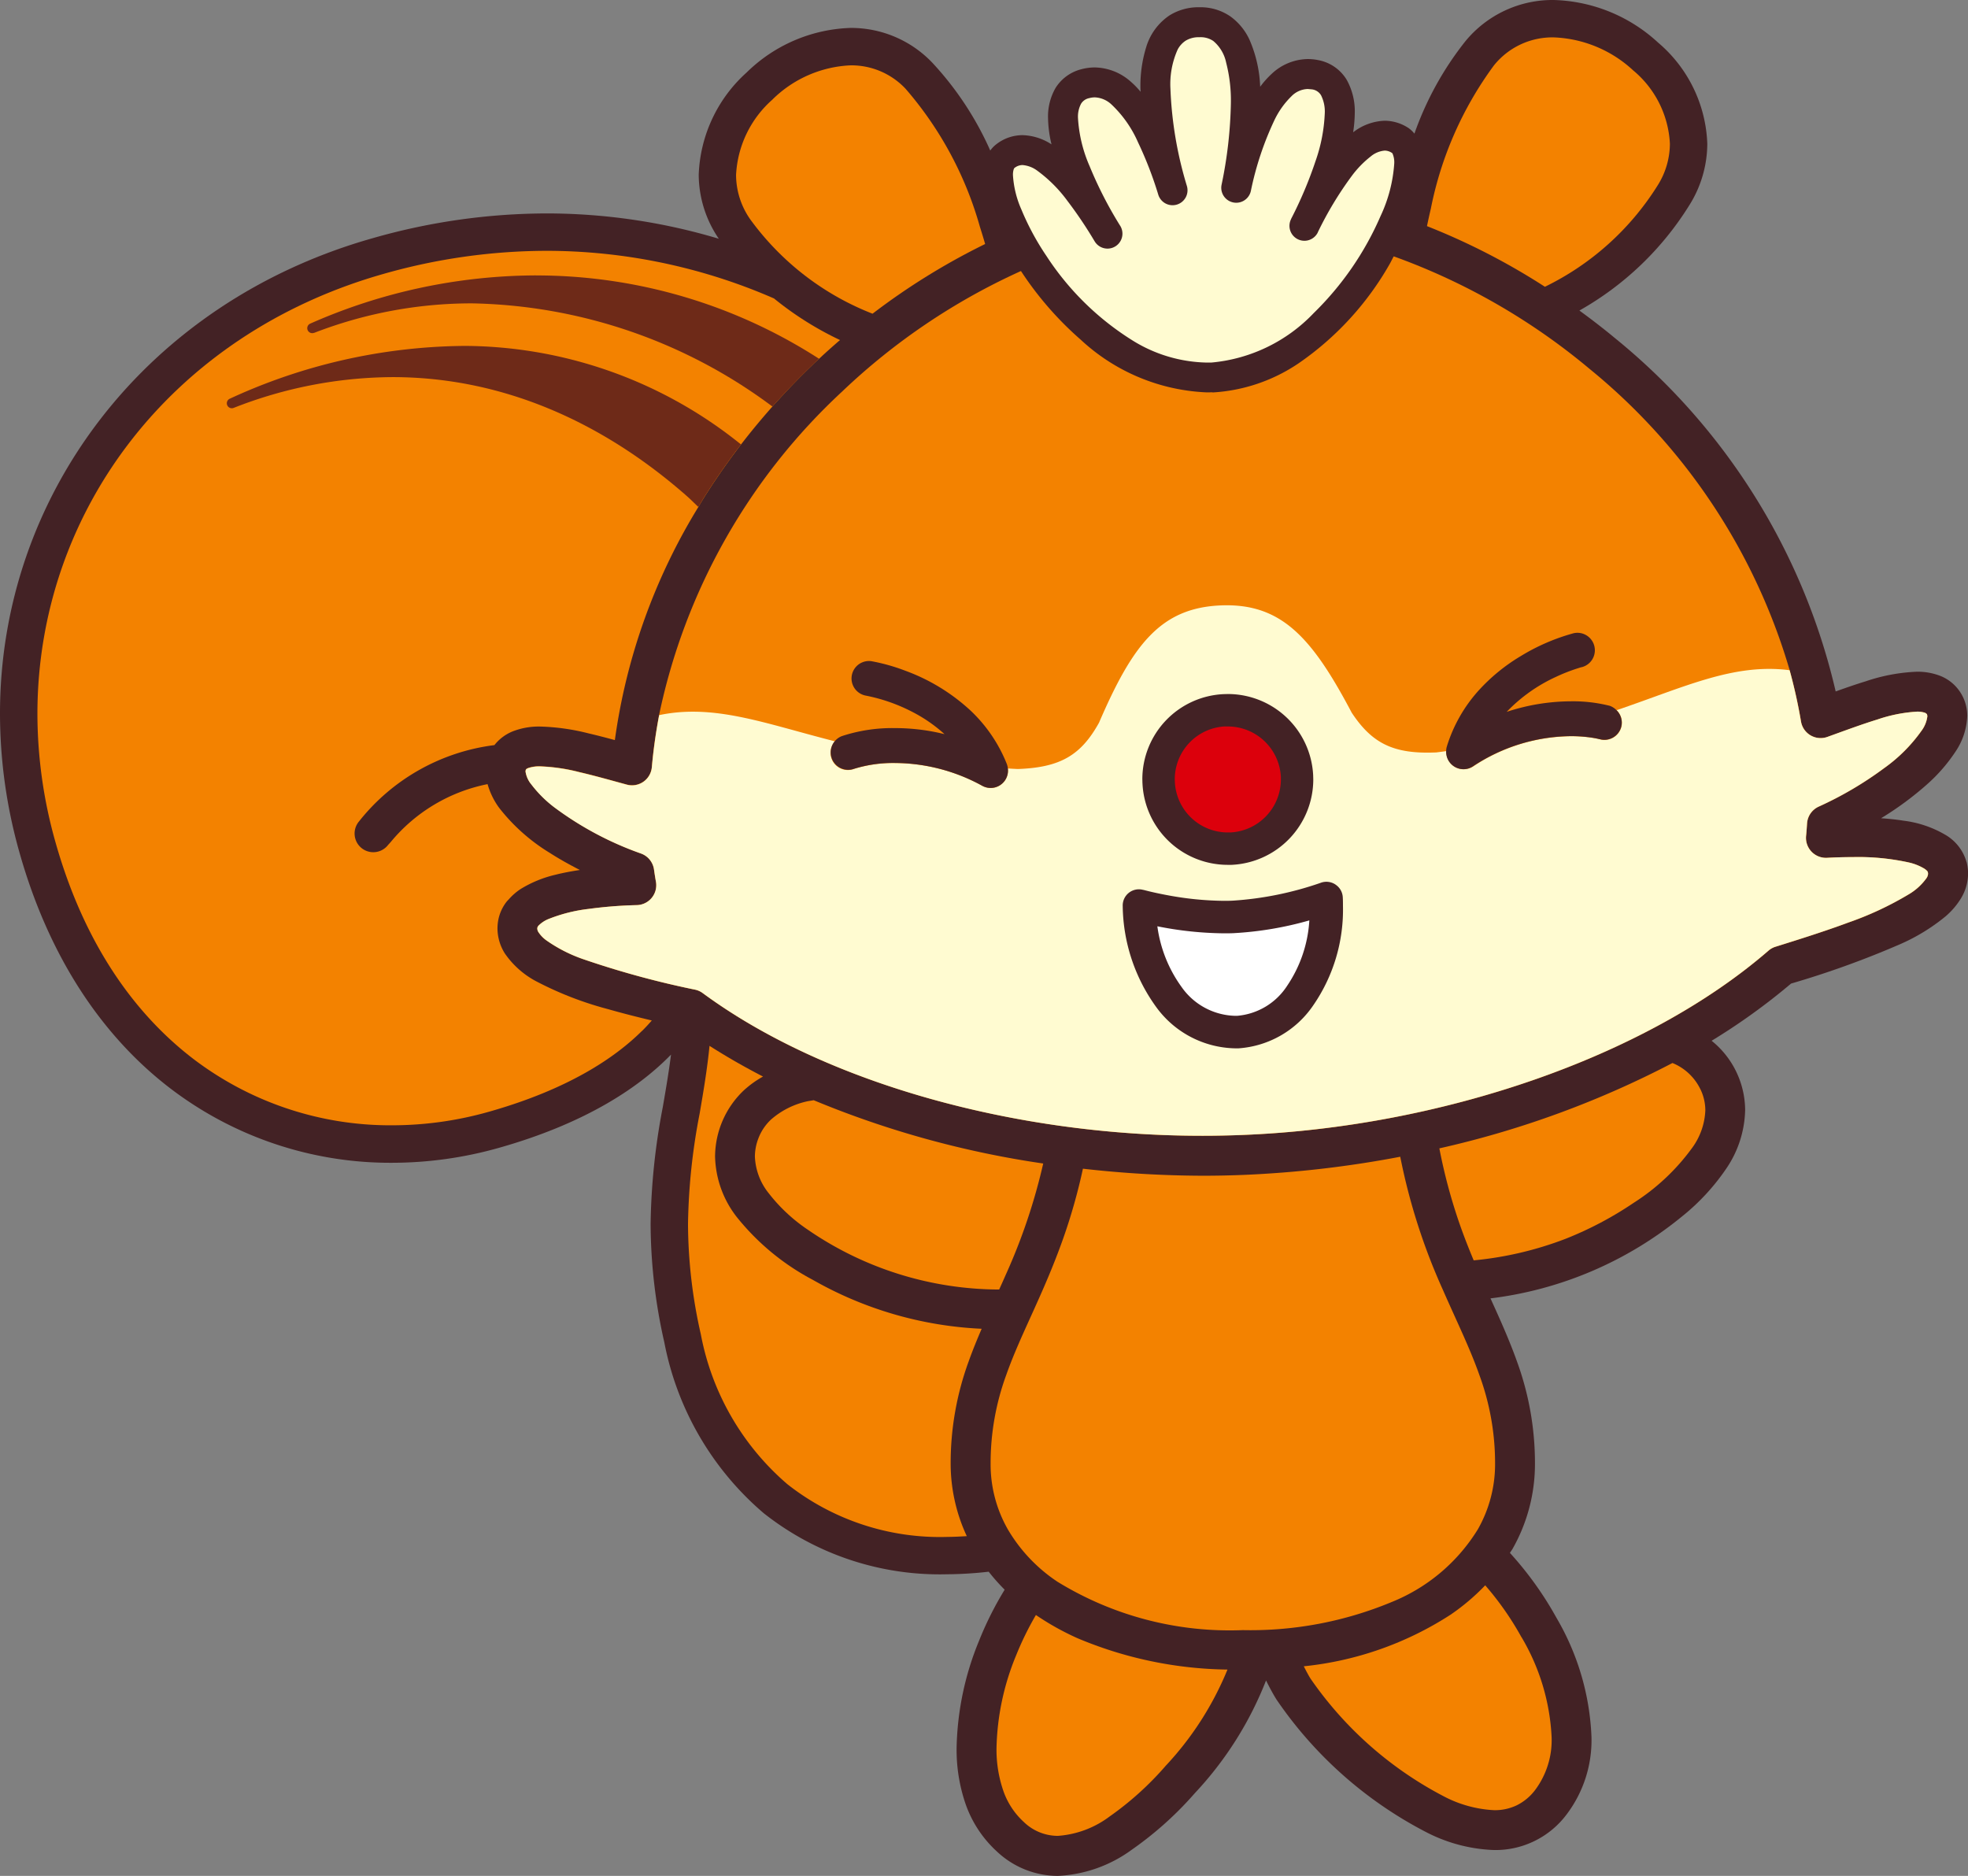
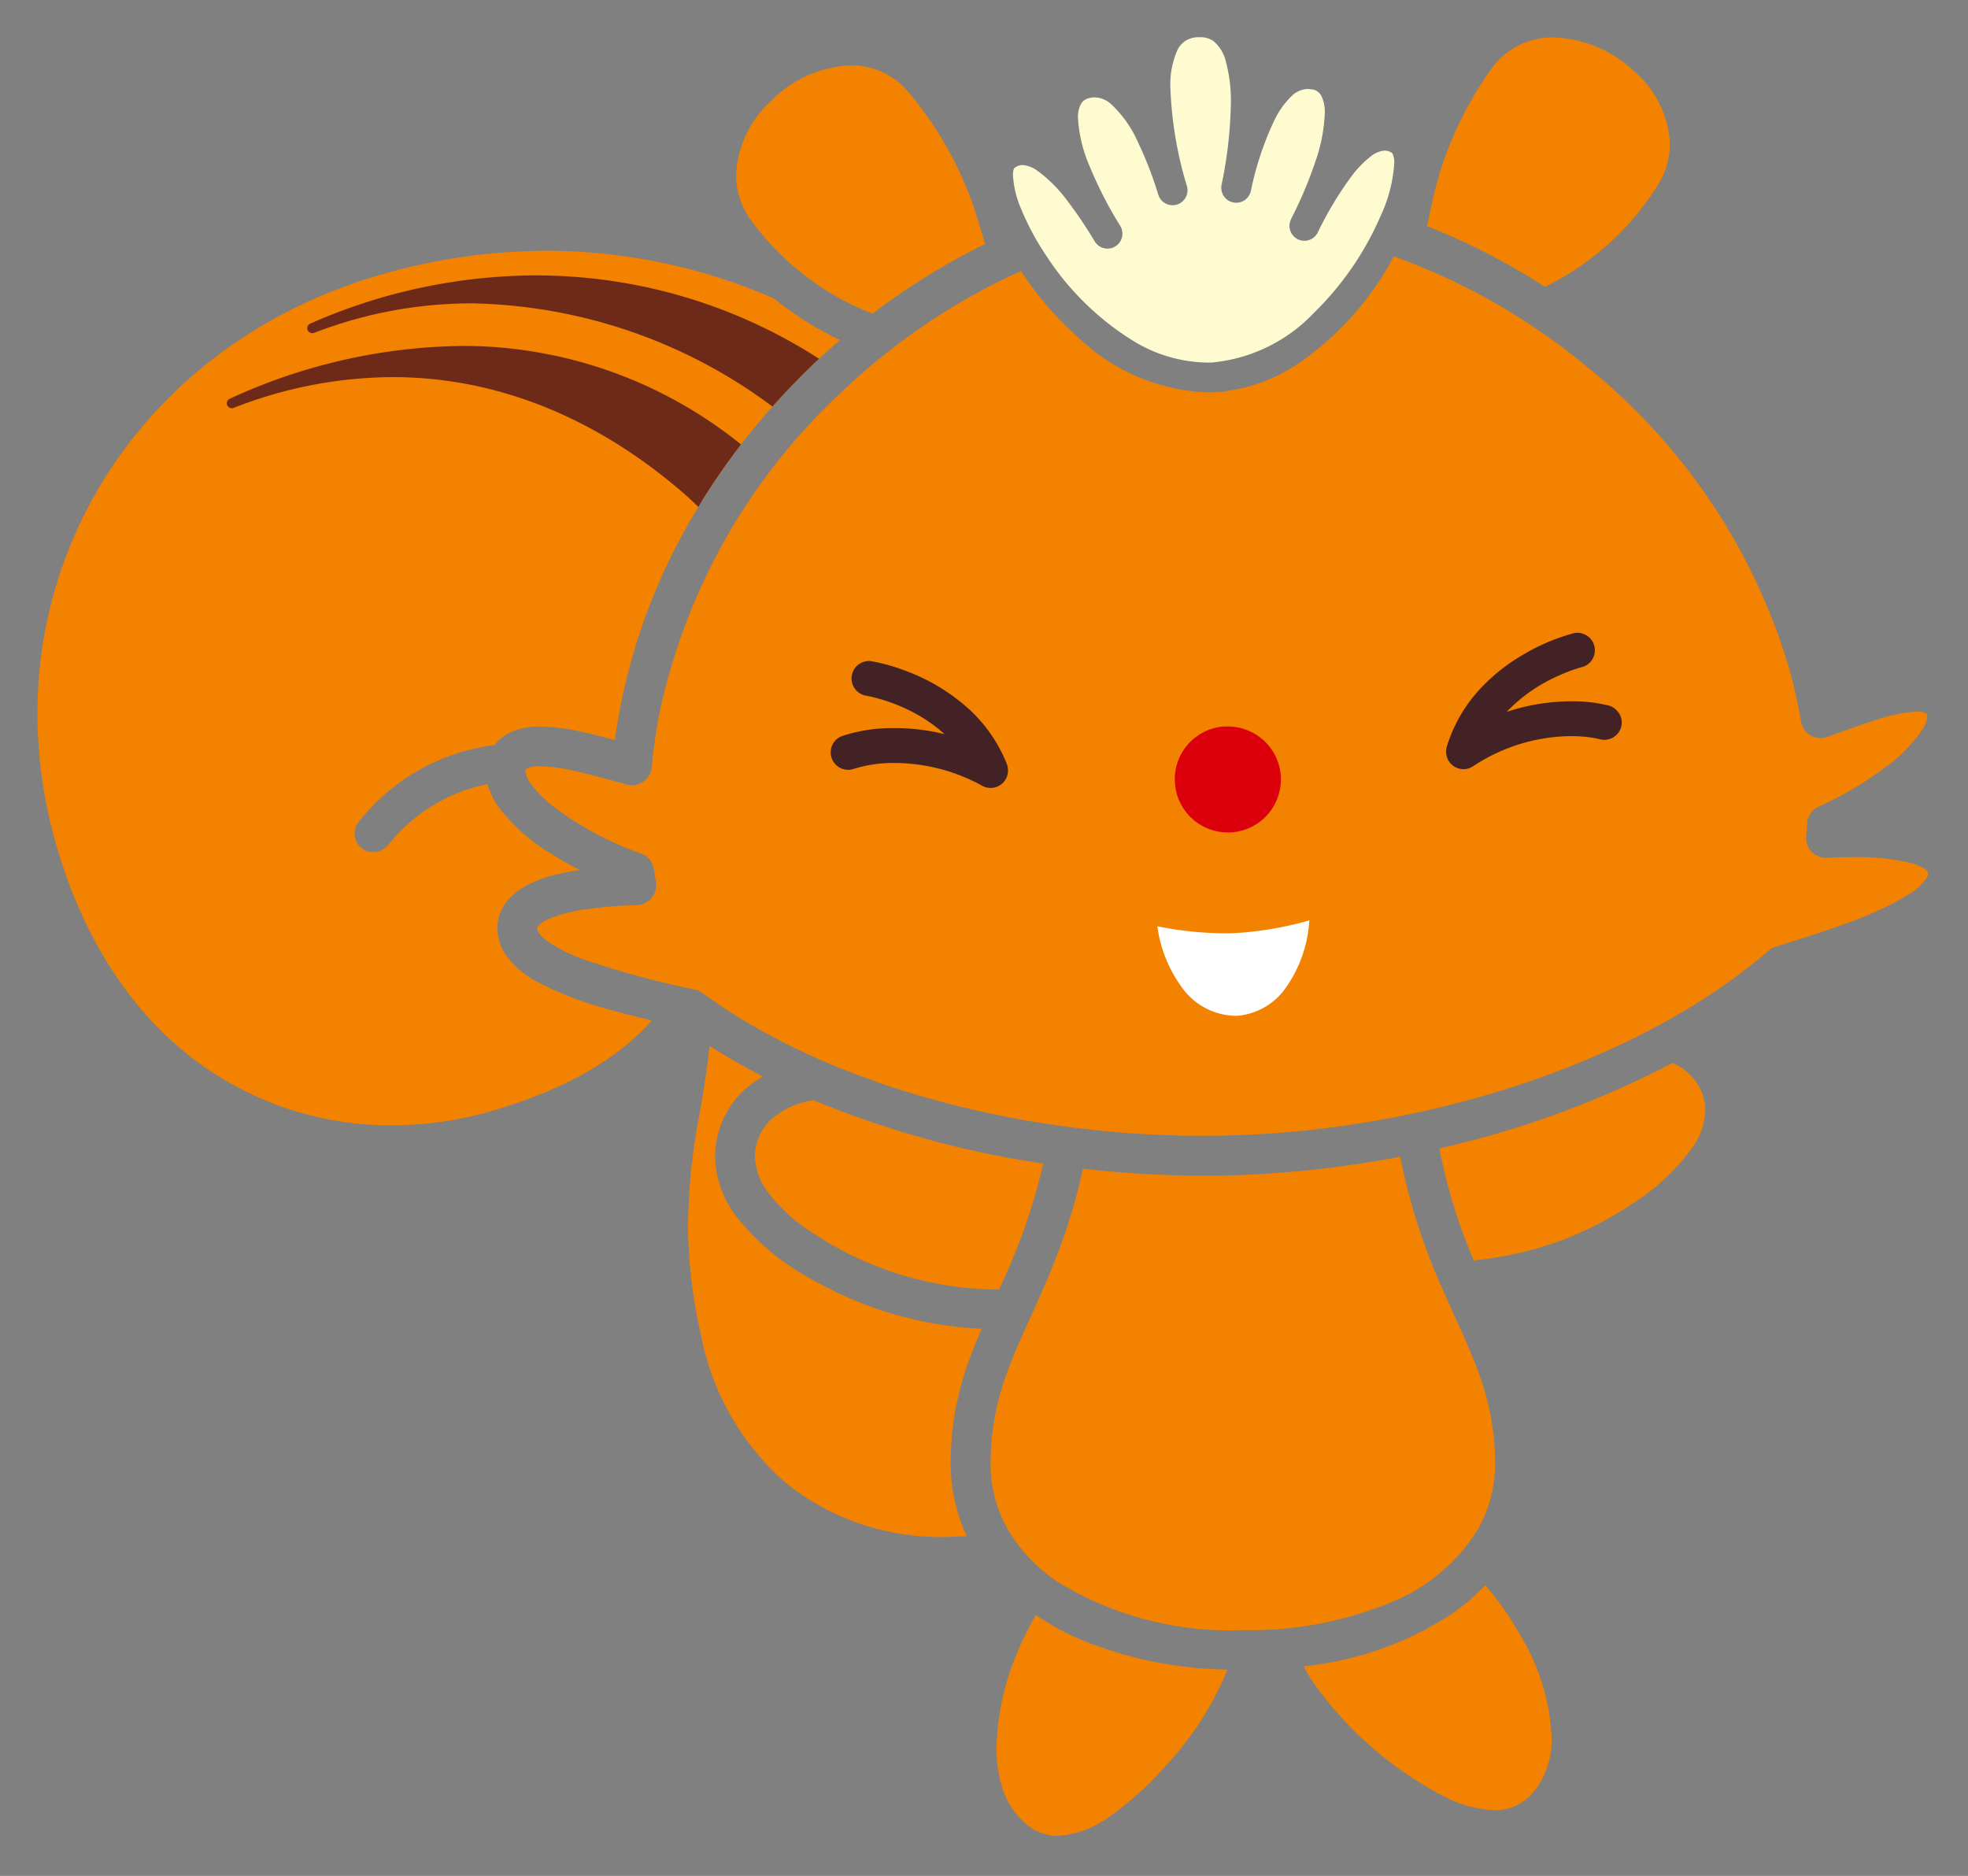
<svg xmlns="http://www.w3.org/2000/svg" id="グループ_222" data-name="グループ 222" width="111.92" height="106.677" viewBox="0 0 111.92 106.677">
  <rect x="0" y="0" width="111.92" height="106.677" fill="#808080" stroke="none" />
  <defs>
    <clipPath id="clip-path">
      <rect id="長方形_96" data-name="長方形 96" width="111.92" height="106.677" fill="none" />
    </clipPath>
  </defs>
  <g id="グループ_221" data-name="グループ 221" clip-path="url(#clip-path)">
-     <path id="パス_144" data-name="パス 144" d="M111.836,49.028v-.006a2.615,2.615,0,0,0-1.1-1.486,6.172,6.172,0,0,0-2.49-.867c-.41-.067-.84-.108-1.269-.139a18.015,18.015,0,0,0,2.611-1.924,9.389,9.389,0,0,0,1.607-1.842,3.877,3.877,0,0,0,.682-2.045,2.45,2.45,0,0,0-.346-1.272,2.417,2.417,0,0,0-1.158-1,3.55,3.55,0,0,0-1.371-.248,10.324,10.324,0,0,0-2.9.545c-.568.174-1.14.373-1.707.576A36.468,36.468,0,0,0,91.828,19.216c-.652-.542-1.324-1.057-2.008-1.557A17.431,17.431,0,0,0,96.053,11.7a6.611,6.611,0,0,0,1.041-3.524,7.9,7.9,0,0,0-2.8-5.755A9.1,9.1,0,0,0,88.359,0a6.411,6.411,0,0,0-5.031,2.356A18.052,18.052,0,0,0,80.438,7.6a1.645,1.645,0,0,0-.317-.306,2.482,2.482,0,0,0-1.373-.428,3.089,3.089,0,0,0-1.795.658,7.835,7.835,0,0,0,.092-1.066,3.671,3.671,0,0,0-.461-1.924,2.408,2.408,0,0,0-1.672-1.125h.006a2.95,2.95,0,0,0-.545-.051A3.053,3.053,0,0,0,72.32,4.2a5.149,5.149,0,0,0-.654.734,7.345,7.345,0,0,0-.6-2.658A3.368,3.368,0,0,0,69.979.939,2.99,2.99,0,0,0,68.231.412l-.155,0h0a3.121,3.121,0,0,0-1.564.462,3.312,3.312,0,0,0-1.33,1.814,7.419,7.419,0,0,0-.325,2.348c0,.06.01.123.01.183a5.072,5.072,0,0,0-.594-.605,3.158,3.158,0,0,0-2.011-.779,2.992,2.992,0,0,0-.758.1,2.431,2.431,0,0,0-1.479,1.074,3.254,3.254,0,0,0-.423,1.711A6.8,6.8,0,0,0,59.8,8.21a3.158,3.158,0,0,0-1.647-.524,2.432,2.432,0,0,0-1.525.543l0,0a1.656,1.656,0,0,0-.312.332,18.062,18.062,0,0,0-3.3-5,6.378,6.378,0,0,0-4.643-1.973A8.829,8.829,0,0,0,42.463,4.12a8.21,8.21,0,0,0-2.727,5.824,6.5,6.5,0,0,0,1.143,3.633,34.164,34.164,0,0,0-9.793-1.44,36.174,36.174,0,0,0-9.863,1.4C8.272,17.188-.008,28.188,0,40.592A29.03,29.03,0,0,0,1.113,48.5c1.713,6.056,4.782,10.488,8.555,13.38A20.616,20.616,0,0,0,22.3,66.124a22.366,22.366,0,0,0,6.08-.852c5.037-1.424,8.041-3.508,9.781-5.3-.125.989-.293,1.973-.471,3A37.463,37.463,0,0,0,37,69.612a30.756,30.756,0,0,0,.781,6.728,16.961,16.961,0,0,0,5.649,9.709,16.137,16.137,0,0,0,10.418,3.475,22.126,22.126,0,0,0,2.379-.146,11.2,11.2,0,0,0,.908,1.023,19.139,19.139,0,0,0-1.457,2.906,16.785,16.785,0,0,0-1.276,6.08,9.483,9.483,0,0,0,.516,3.215,6.6,6.6,0,0,0,1.8,2.709,5.061,5.061,0,0,0,3.441,1.365,7.709,7.709,0,0,0,4.205-1.488,19.8,19.8,0,0,0,3.586-3.217A20.023,20.023,0,0,0,72,95.563c.18.361.369.723.594,1.084a23.184,23.184,0,0,0,8.476,7.522,9.087,9.087,0,0,0,3.9,1.037,5.054,5.054,0,0,0,4.121-2.022,6.987,6.987,0,0,0,1.416-4.408A14.5,14.5,0,0,0,88.516,92a19.448,19.448,0,0,0-2.647-3.692c.047-.076.1-.146.147-.224a9.774,9.774,0,0,0,1.277-4.873,16.839,16.839,0,0,0-1.021-5.784c-.442-1.238-.967-2.4-1.508-3.592a21.241,21.241,0,0,0,10.9-4.666A12.405,12.405,0,0,0,98.141,66.5a6.133,6.133,0,0,0,1.105-3.36,5.095,5.095,0,0,0-1.906-3.955,35.975,35.975,0,0,0,4.517-3.252,52.327,52.327,0,0,0,6.208-2.242,11,11,0,0,0,2.564-1.568,4.276,4.276,0,0,0,.9-1.051,2.729,2.729,0,0,0,.395-1.4,2.609,2.609,0,0,0-.084-.652" fill="#432225" />
    <path id="パス_145" data-name="パス 145" d="M81.371,11.87a20.382,20.382,0,0,1,3.59-8.152,4.259,4.259,0,0,1,3.4-1.592A7.018,7.018,0,0,1,92.875,4a5.792,5.792,0,0,1,2.092,4.176,4.473,4.473,0,0,1-.717,2.4,15.61,15.61,0,0,1-6.391,5.732,38.3,38.3,0,0,0-6.707-3.449c.069-.33.141-.66.219-.99" fill="#f38200" />
    <path id="パス_146" data-name="パス 146" d="M57.654,9.616l.021-.049a.743.743,0,0,1,.475-.181,1.617,1.617,0,0,1,.842.322,7.906,7.906,0,0,1,1.715,1.719,24.118,24.118,0,0,1,1.539,2.287l.01.015a.85.85,0,0,0,1.453-.884l-.006-.008a22.6,22.6,0,0,1-1.735-3.383,7.955,7.955,0,0,1-.662-2.729A1.57,1.57,0,0,1,61.48,5.9a.7.7,0,0,1,.467-.32,1.2,1.2,0,0,1,.318-.043,1.472,1.472,0,0,1,.934.394,6.58,6.58,0,0,1,1.519,2.159,21.443,21.443,0,0,1,1.151,2.974.85.85,0,0,0,1.629-.488,21.786,21.786,0,0,1-.936-5.539,4.8,4.8,0,0,1,.412-2.221,1.369,1.369,0,0,1,.451-.5,1.417,1.417,0,0,1,.721-.2h0l.08,0A1.282,1.282,0,0,1,69,2.331a2.174,2.174,0,0,1,.73,1.226A8.588,8.588,0,0,1,70,5.866a24.653,24.653,0,0,1-.528,4.635.851.851,0,0,0,1.665.355A17.7,17.7,0,0,1,72.492,6.8a4.765,4.765,0,0,1,.961-1.334,1.351,1.351,0,0,1,.92-.405l.226.02,0,0a.7.7,0,0,1,.528.336,2.059,2.059,0,0,1,.212,1.041,9.294,9.294,0,0,1-.527,2.709,23.124,23.124,0,0,1-1.389,3.285l0,.008a.849.849,0,0,0,1.517.765l0-.007A19.9,19.9,0,0,1,76.879,10a5.731,5.731,0,0,1,1.07-1.1,1.418,1.418,0,0,1,.8-.336.748.748,0,0,1,.429.145l.012.017a1.247,1.247,0,0,1,.1.575,8.315,8.315,0,0,1-.777,2.984A17.343,17.343,0,0,1,74.715,17.8a9.161,9.161,0,0,1-5.832,2.818c-.09,0-.178,0-.268,0a8.269,8.269,0,0,1-4.162-1.229,15.846,15.846,0,0,1-4.947-4.84,14.809,14.809,0,0,1-1.422-2.64,5.656,5.656,0,0,1-.477-1.942,1.027,1.027,0,0,1,.047-.355" fill="#fffbd1" />
    <path id="パス_147" data-name="パス 147" d="M43.926,5.663a6.735,6.735,0,0,1,4.449-1.947A4.226,4.226,0,0,1,51.5,5.048a20.39,20.39,0,0,1,4.225,7.842q.157.492.3.986a38.331,38.331,0,0,0-6.4,3.961l-.01,0a15.606,15.606,0,0,1-6.836-5.211,4.425,4.425,0,0,1-.919-2.678,6.116,6.116,0,0,1,2.064-4.281" fill="#f38200" />
    <path id="パス_148" data-name="パス 148" d="M36.512,58.622c-1.49,1.48-4.113,3.3-8.709,4.6a20.208,20.208,0,0,1-5.5.77,18.486,18.486,0,0,1-11.34-3.8c-3.379-2.6-6.189-6.59-7.8-12.271a26.854,26.854,0,0,1-1.035-7.332C2.133,29.149,9.7,19.013,21.8,15.579a34.05,34.05,0,0,1,9.285-1.316,32.384,32.384,0,0,1,12.932,2.709,18.4,18.4,0,0,0,3.754,2.365c-.4.345-.8.7-1.188,1.064-.086.08-.176.156-.261.237-.055.052-.108.109-.163.16q-.951.913-1.845,1.894c-.129.141-.258.281-.385.424-.619.7-1.217,1.418-1.787,2.16-.115.151-.229.3-.342.453q-.943,1.263-1.783,2.6c-.1.164-.2.332-.3.5a34.254,34.254,0,0,0-4.75,13.258c-.5-.137-1.006-.268-1.508-.385a12.451,12.451,0,0,0-2.724-.385,4.089,4.089,0,0,0-1.578.274,2.521,2.521,0,0,0-1.04.781A11.674,11.674,0,0,0,20.4,46.733a1.063,1.063,0,0,0,1.658,1.332c.051-.064.109-.119.162-.181a9.563,9.563,0,0,1,5.508-3.293,4.233,4.233,0,0,0,.648,1.334,10.715,10.715,0,0,0,2.9,2.582c.521.336,1.1.658,1.7.966-.473.073-.939.157-1.383.27a6.674,6.674,0,0,0-1.982.811,3.316,3.316,0,0,0-.686.6,1.617,1.617,0,0,0-.113.121,2.436,2.436,0,0,0-.479,1.065,2.611,2.611,0,0,0-.041.459,2.685,2.685,0,0,0,.42,1.423,5.012,5.012,0,0,0,1.866,1.625,19.483,19.483,0,0,0,4.021,1.545c.815.233,1.649.444,2.469.639-.164.19-.344.385-.549.59" fill="#f38200" />
    <path id="パス_149" data-name="パス 149" d="M53.848,87.4a14.023,14.023,0,0,1-9.072-3,14.842,14.842,0,0,1-4.92-8.524,28.623,28.623,0,0,1-.729-6.267,35.3,35.3,0,0,1,.66-6.275c.217-1.262.432-2.53.563-3.86q1.457.928,3.043,1.746a5.756,5.756,0,0,0-1.094.787,5.226,5.226,0,0,0-1.633,3.758A5.8,5.8,0,0,0,41.893,69.2a13.747,13.747,0,0,0,4.334,3.582,21.318,21.318,0,0,0,9.6,2.781c-.263.613-.517,1.231-.744,1.869a16.838,16.838,0,0,0-1.019,5.783,9.755,9.755,0,0,0,.918,4.141c-.385.022-.766.043-1.139.043" fill="#f38200" />
    <path id="パス_150" data-name="パス 150" d="M56.811,73.331a19.264,19.264,0,0,1-10.892-3.416,9.567,9.567,0,0,1-2.2-2.057,3.545,3.545,0,0,1-.788-2.089,2.9,2.9,0,0,1,.195-1.024,2.849,2.849,0,0,1,.724-1.082,4.615,4.615,0,0,1,1.986-1.018c.134-.035.294-.05.438-.08a54.425,54.425,0,0,0,13.054,3.6,33.354,33.354,0,0,1-2.108,6.277c-.132.3-.265.6-.4.893Z" fill="#f38200" />
    <path id="パス_151" data-name="パス 151" d="M66.258,100.456A17.608,17.608,0,0,1,63.1,103.3a5.538,5.538,0,0,1-2.944,1.1,2.786,2.786,0,0,1-1.927-.785,4.306,4.306,0,0,1-1.174-1.789,7.187,7.187,0,0,1-.383-2.447,14.543,14.543,0,0,1,1.113-5.239,17.415,17.415,0,0,1,1.127-2.3,15.259,15.259,0,0,0,2.375,1.324,22.667,22.667,0,0,0,8.52,1.779,17.959,17.959,0,0,1-3.547,5.508" fill="#f38200" />
    <path id="パス_152" data-name="パス 152" d="M86.531,93.105a12.289,12.289,0,0,1,1.709,5.672,4.736,4.736,0,0,1-.932,3.008,2.95,2.95,0,0,1-1.078.89,2.876,2.876,0,0,1-1.26.264,6.88,6.88,0,0,1-2.9-.807,20.982,20.982,0,0,1-7.545-6.681c-.146-.237-.26-.463-.379-.694A18.878,18.878,0,0,0,82.5,91.818a12.377,12.377,0,0,0,1.964-1.666,17.084,17.084,0,0,1,2.063,2.953" fill="#f38200" />
    <path id="パス_153" data-name="パス 153" d="M85.025,83.216a7.491,7.491,0,0,1-.98,3.752A10.241,10.241,0,0,1,79.15,91.1a20.918,20.918,0,0,1-8.471,1.6,18.7,18.7,0,0,1-10.541-2.752,9.118,9.118,0,0,1-2.824-2.98,7.459,7.459,0,0,1-.978-3.752,14.582,14.582,0,0,1,.89-5.029c.809-2.3,2.112-4.582,3.229-7.735a32.529,32.529,0,0,0,1.131-3.992,61.656,61.656,0,0,0,6.816.4q1.163,0,2.32-.047a61.067,61.067,0,0,0,8.91-1.033,34.74,34.74,0,0,0,2.426,7.572c.779,1.781,1.531,3.3,2.074,4.84a14.534,14.534,0,0,1,.893,5.029" fill="#f38200" />
    <path id="パス_154" data-name="パス 154" d="M96.682,61.9a2.76,2.76,0,0,1,.3,1.24,3.879,3.879,0,0,1-.733,2.114A12.208,12.208,0,0,1,92.909,68.4a20.063,20.063,0,0,1-3.885,2.051,19.759,19.759,0,0,1-5.215,1.222c-.264-.63-.522-1.283-.768-1.978a31.048,31.048,0,0,1-1.185-4.391A54.36,54.36,0,0,0,95.112,60.45a3.02,3.02,0,0,1,1.57,1.453" fill="#f38200" />
    <path id="パス_155" data-name="パス 155" d="M68.951,22.318a9.7,9.7,0,0,0,4.906-1.662,17.113,17.113,0,0,0,5.164-5.625c.088-.153.155-.3.239-.453a36.713,36.713,0,0,1,11.119,6.383,34.663,34.663,0,0,1,11.4,17.152,29.274,29.274,0,0,1,.647,2.914,1.132,1.132,0,0,0,1.5.879c.961-.346,1.949-.715,2.847-.99a8.414,8.414,0,0,1,2.233-.446,1.322,1.322,0,0,1,.492.071l.092.07.023.109a1.713,1.713,0,0,1-.328.828,8.974,8.974,0,0,1-2.139,2.139,20.233,20.233,0,0,1-3.718,2.186,1.135,1.135,0,0,0-.659.955c-.015.25-.031.486-.054.7a1.136,1.136,0,0,0,1.187,1.254c.479-.026.985-.041,1.488-.041a13.425,13.425,0,0,1,3.178.308,3.012,3.012,0,0,1,.891.36c.164.119.174.166.181.185l.012.088a.487.487,0,0,1-.084.248,3.294,3.294,0,0,1-1.035.94,18.4,18.4,0,0,1-3.406,1.59c-1.348.5-2.813.961-4.155,1.38a1.1,1.1,0,0,0-.4.225c-7.06,6.115-18.732,10.045-29.937,10.479q-1.115.043-2.231.045c-10.537.007-21.42-2.948-28.445-8.116a1.136,1.136,0,0,0-.42-.191,51.287,51.287,0,0,1-6.379-1.738,8.431,8.431,0,0,1-2.1-1.075,1.755,1.755,0,0,1-.429-.443.382.382,0,0,1-.078-.225l.005-.06.041-.078a1.675,1.675,0,0,1,.623-.412,8.841,8.841,0,0,1,2.233-.561,24.883,24.883,0,0,1,2.762-.219A1.133,1.133,0,0,0,37.3,50.13c-.039-.212-.075-.445-.11-.691a1.132,1.132,0,0,0-.73-.9A18.562,18.562,0,0,1,31.517,45.9a6.744,6.744,0,0,1-1.3-1.295,1.476,1.476,0,0,1-.336-.75l.015-.08,0,0c.028-.041.008-.039.127-.1a1.924,1.924,0,0,1,.709-.1,10.45,10.45,0,0,1,2.211.326c.861.2,1.793.465,2.7.711a1.132,1.132,0,0,0,1.426-1c.088-1,.229-1.981.414-2.955a34.763,34.763,0,0,1,10.4-18.383,36.576,36.576,0,0,1,10.179-6.862,18.912,18.912,0,0,0,3.4,3.907,11.2,11.2,0,0,0,7.158,2.994q.167,0,.336-.006" fill="#f38200" />
    <path id="パス_156" data-name="パス 156" d="M26.226,19.673a32.372,32.372,0,0,0-13.139,2.992h0l-.013.006a.283.283,0,0,0,.218.523l.014-.005,0,0a24.944,24.944,0,0,1,9.018-1.744c6.138,0,11.847,2.464,16.744,6.771.22.193.429.41.646.611.1-.164.2-.332.3-.5q.839-1.335,1.783-2.6c.114-.153.227-.3.342-.453-.037-.03-.072-.061-.109-.088a25.2,25.2,0,0,0-15.807-5.516" fill="#6e2a18" />
    <path id="パス_157" data-name="パス 157" d="M30.484,15.661A31.965,31.965,0,0,0,17.65,18.4l-.012.006a.283.283,0,0,0,.215.523l.014,0,0,0a24.8,24.8,0,0,1,8.974-1.678,29.433,29.433,0,0,1,17.086,5.867c.127-.143.256-.283.385-.424q.894-.978,1.846-1.894c.054-.051.107-.108.162-.16.086-.081.176-.157.262-.237a29.674,29.674,0,0,0-16.1-4.74" fill="#6e2a18" />
-     <path id="パス_158" data-name="パス 158" d="M91.936,40.388a.979.979,0,0,1,.265.973.992.992,0,0,1-1.225.677h0l-.007,0-.07-.017c-.067-.016-.175-.037-.317-.061a7.978,7.978,0,0,0-1.241-.093,10.218,10.218,0,0,0-5.567,1.72.987.987,0,0,1-1.523-.875c-.195.03-.386.053-.568.076-2.42.106-3.644-.5-4.808-2.255-2.25-4.26-3.992-6.243-7.438-6.106S64.407,36.678,62.5,41.1c-1.022,1.842-2.193,2.545-4.614,2.631-.181-.008-.371-.018-.567-.03a.986.986,0,0,1-1.448.991,10.4,10.4,0,0,0-4.956-1.3,7.539,7.539,0,0,0-2.346.332h0a.982.982,0,0,1-1.088-1.568c-3.969-1.006-6.856-2.15-9.994-1.489q-.279,1.462-.415,2.955a1.132,1.132,0,0,1-1.425,1c-.906-.246-1.839-.511-2.7-.71a10.4,10.4,0,0,0-2.21-.327,1.918,1.918,0,0,0-.709.1c-.119.057-.1.055-.127.1l0,0-.015.08a1.49,1.49,0,0,0,.335.75,6.792,6.792,0,0,0,1.3,1.295,18.591,18.591,0,0,0,4.94,2.63,1.135,1.135,0,0,1,.732.9c.035.246.07.478.109.691a1.132,1.132,0,0,1-1.083,1.34,24.628,24.628,0,0,0-2.76.219,8.9,8.9,0,0,0-2.234.56,1.69,1.69,0,0,0-.622.412l-.041.079-.006.06a.392.392,0,0,0,.078.225,1.78,1.78,0,0,0,.43.443,8.364,8.364,0,0,0,2.1,1.074,51.064,51.064,0,0,0,6.379,1.739,1.108,1.108,0,0,1,.419.191C46.983,61.64,57.866,64.6,68.4,64.587q1.116,0,2.23-.045c11.206-.433,22.877-4.363,29.938-10.478a1.087,1.087,0,0,1,.4-.225c1.342-.42,2.807-.879,4.154-1.381a18.456,18.456,0,0,0,3.408-1.59,3.287,3.287,0,0,0,1.034-.939.477.477,0,0,0,.084-.248l-.012-.088c-.008-.019-.018-.066-.182-.185a2.965,2.965,0,0,0-.89-.36,13.367,13.367,0,0,0-3.178-.308c-.5,0-1.009.015-1.488.041a1.137,1.137,0,0,1-1.187-1.254c.023-.213.038-.45.055-.7a1.133,1.133,0,0,1,.657-.955,20.243,20.243,0,0,0,3.719-2.185,8.955,8.955,0,0,0,2.139-2.139,1.727,1.727,0,0,0,.328-.828l-.023-.109-.093-.071a1.34,1.34,0,0,0-.491-.07,8.438,8.438,0,0,0-2.233.445c-.9.276-1.887.645-2.848.991a1.132,1.132,0,0,1-1.5-.879,29.554,29.554,0,0,0-.646-2.914c-3.182-.412-5.968.957-9.843,2.275" fill="#fffbd1" />
-     <path id="パス_159" data-name="パス 159" d="M64.973,44.544v.014h0a4.855,4.855,0,0,0,4.848,4.623l.214,0h.008a4.868,4.868,0,0,0,4.643-4.852l-.006-.215V44.1a4.862,4.862,0,0,0-4.846-4.633l-.24.006v0a4.845,4.845,0,0,0-4.629,4.834l.006.234Z" fill="#432225" />
    <path id="パス_160" data-name="パス 160" d="M69.688,41.312H69.7l.138,0a3.022,3.022,0,0,1,3.006,2.879l0,.139a3.021,3.021,0,0,1-2.877,3.009l-.144,0a3.016,3.016,0,0,1-3.009-2.879v-.013l-.005-.139a3.01,3.01,0,0,1,2.88-3" fill="#dc000c" />
-     <path id="パス_161" data-name="パス 161" d="M75.947,50.3a.927.927,0,0,0-.832-.1l-.022.008a18.882,18.882,0,0,1-4.994,1.01c-.158.008-.322.01-.486.01a18.24,18.24,0,0,1-3.191-.315c-.432-.08-.788-.158-1.034-.217-.121-.029-.216-.054-.279-.07l-.07-.019-.02,0a.92.92,0,0,0-1.17.922,9.979,9.979,0,0,0,1.9,5.732,5.676,5.676,0,0,0,4.48,2.354l.2,0h.013a5.6,5.6,0,0,0,4.252-2.459,9.568,9.568,0,0,0,1.68-5.641c0-.158,0-.318-.01-.475a.916.916,0,0,0-.408-.732" fill="#432225" />
    <path id="パス_162" data-name="パス 162" d="M73.195,56.066a3.755,3.755,0,0,1-2.836,1.7l-.135,0A3.829,3.829,0,0,1,67.2,56.132a7.59,7.59,0,0,1-1.381-3.457,20.017,20.017,0,0,0,3.793.4c.184,0,.369,0,.561-.01a19.511,19.511,0,0,0,4.289-.725,7.409,7.409,0,0,1-1.268,3.727" fill="#fff" />
    <path id="パス_163" data-name="パス 163" d="M55.205,40.417a11.032,11.032,0,0,0-3.721-2.275,10.826,10.826,0,0,0-1.931-.543.992.992,0,0,0-.311,1.959l0,0a9.868,9.868,0,0,1,2.594.9,8.513,8.513,0,0,1,1.879,1.291,11.678,11.678,0,0,0-2.8-.344,9.172,9.172,0,0,0-3.049.459.992.992,0,0,0,.7,1.856h0a7.532,7.532,0,0,1,2.346-.332,10.409,10.409,0,0,1,4.955,1.3.986.986,0,0,0,1.449-.99,1.013,1.013,0,0,0-.056-.248,8.5,8.5,0,0,0-2.059-3.037" fill="#432225" />
    <path id="パス_164" data-name="パス 164" d="M91.525,40.132a8.514,8.514,0,0,0-2.188-.251,11.785,11.785,0,0,0-3.652.6,9.153,9.153,0,0,1,2.781-1.98,10.211,10.211,0,0,1,1.1-.444c.135-.045.24-.076.309-.1l.076-.02.015,0a.993.993,0,0,0-.465-1.93,11.659,11.659,0,0,0-3.011,1.3,10.484,10.484,0,0,0-2.4,1.959,8.476,8.476,0,0,0-1.81,3.191.912.912,0,0,0-.037.25.985.985,0,0,0,1.521.875,10.226,10.226,0,0,1,5.568-1.721,7.944,7.944,0,0,1,1.241.094c.142.024.25.045.316.061l.07.017.008,0h0a.992.992,0,0,0,1.225-.677.979.979,0,0,0-.266-.973.966.966,0,0,0-.41-.256" fill="#432225" />
  </g>
</svg>